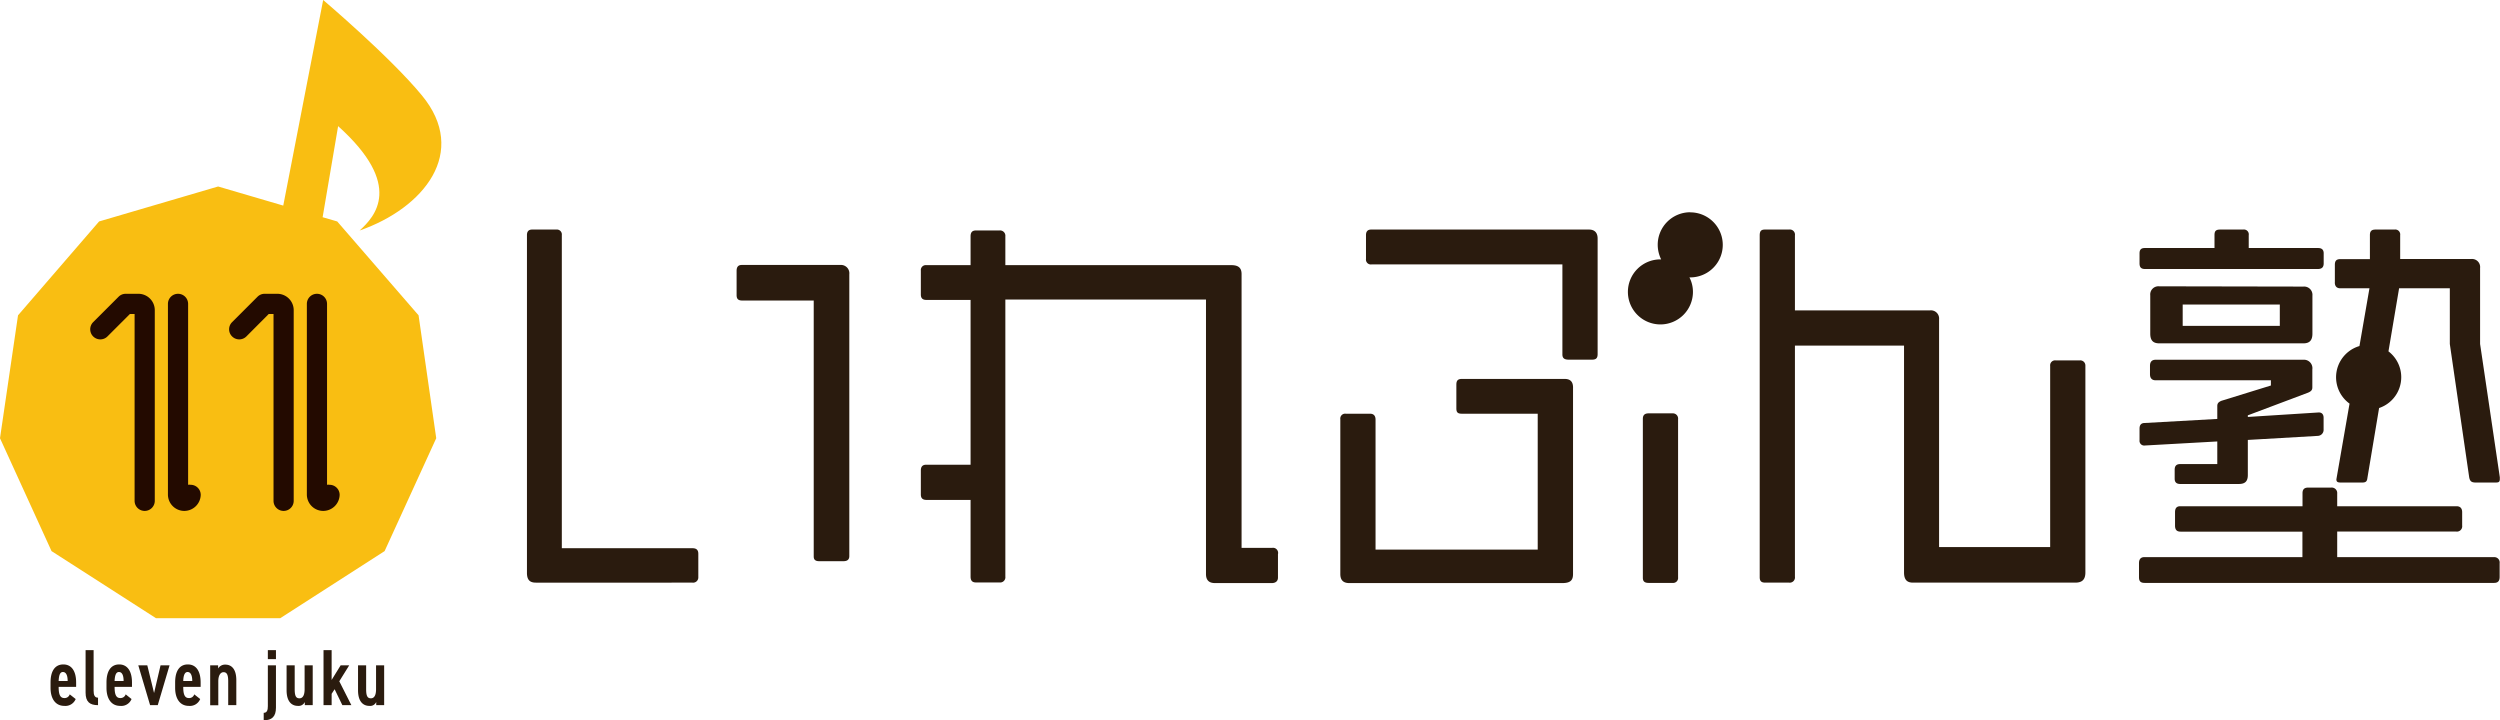
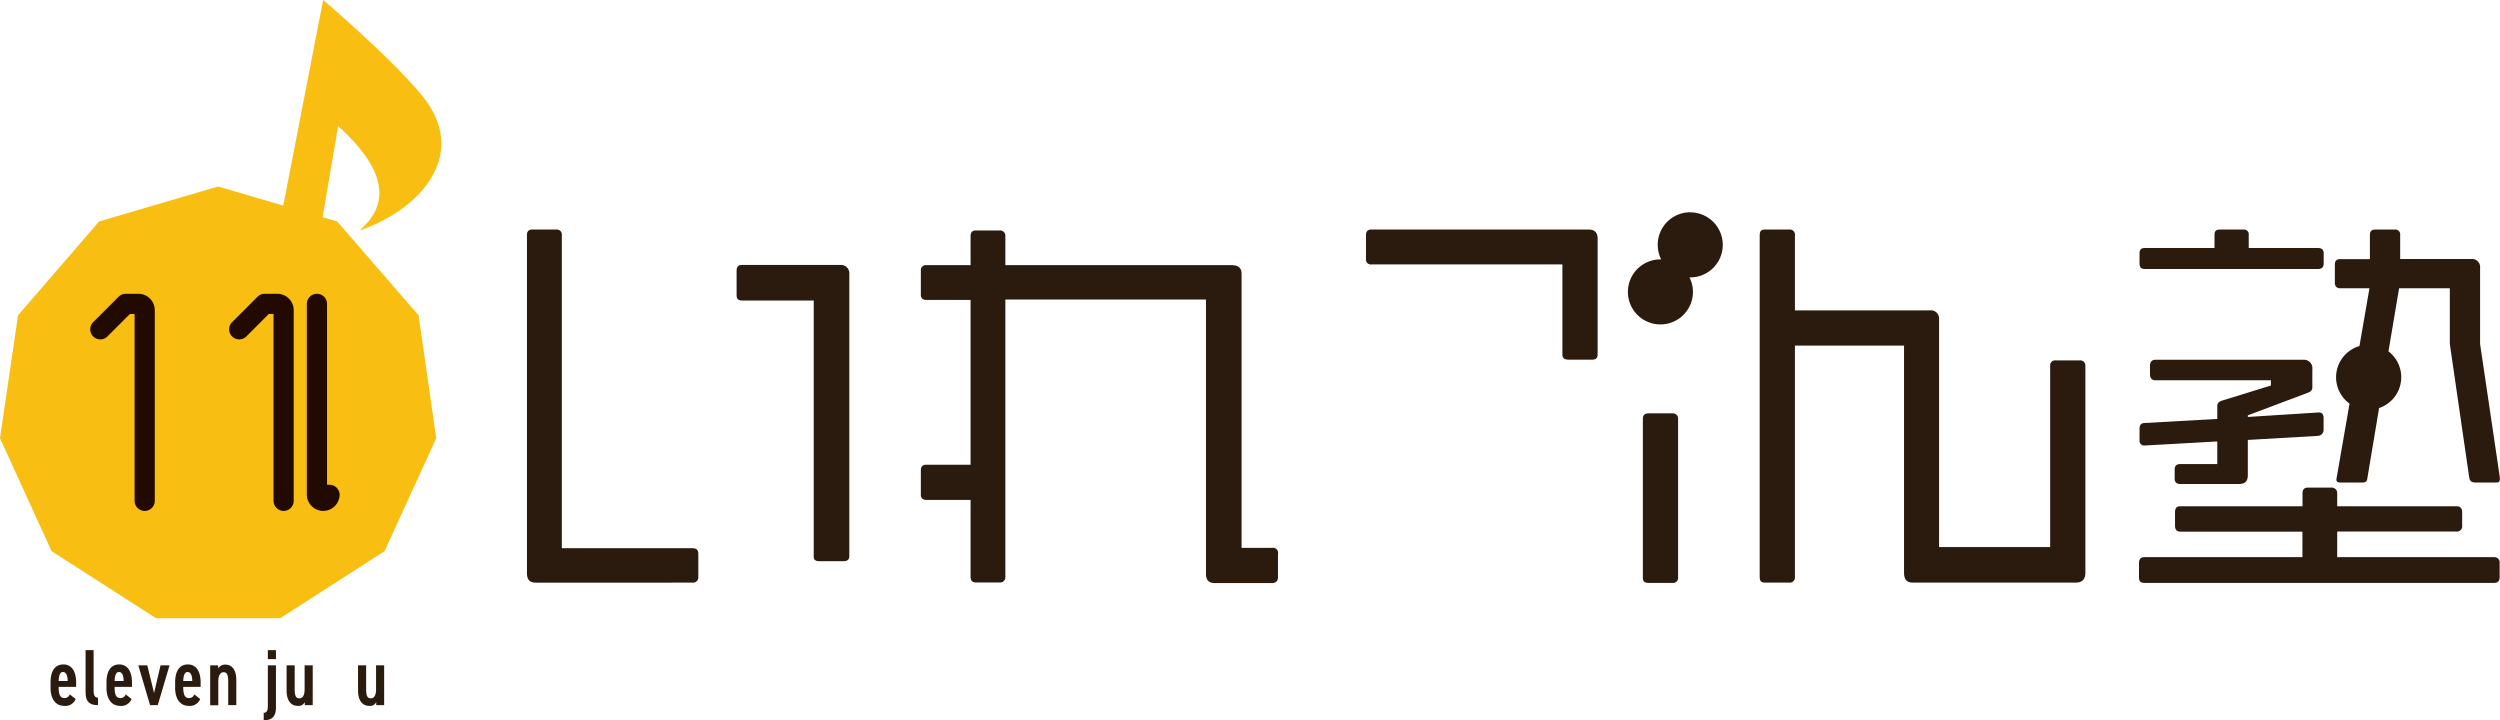
<svg xmlns="http://www.w3.org/2000/svg" viewBox="0 0 277.49 79.95">
  <defs>
    <style>.cls-1{fill:#f9be12;}.cls-2{fill:#230a00;}.cls-3{fill:#2a1b0e;}</style>
  </defs>
  <g id="レイヤー_2" data-name="レイヤー 2">
    <g id="A">
      <path class="cls-1" d="M37.43,24.58l-1.62-.47L37.53,14c7.32,6.58,4.08,10.05,2.38,11.59,7.13-2.49,12.14-8.68,6.92-15C43.31,6.31,35.87,0,35.87,0L31.44,22.82,24.21,20.7,11,24.58,2,35,0,48.64,5.72,61.17l11.6,7.45H31.1l11.59-7.45,5.73-12.53L46.46,35Z" />
      <path class="cls-2" d="M16.06,56.71a1.12,1.12,0,0,1-1.12-1.12V34.85h-.52l-2.49,2.49a1.12,1.12,0,0,1-1.59-1.58l2.82-2.82a1.11,1.11,0,0,1,.79-.33h1.41a1.82,1.82,0,0,1,1.82,1.82V55.59A1.12,1.12,0,0,1,16.06,56.71Z" />
-       <path class="cls-2" d="M20.46,56.71a1.82,1.82,0,0,1-1.82-1.82V33.73a1.12,1.12,0,0,1,2.24,0V53.81a.86.86,0,0,1,.28,0,1.12,1.12,0,0,1,1.12,1.12A1.83,1.83,0,0,1,20.46,56.71Z" />
      <path class="cls-2" d="M31.48,56.71a1.12,1.12,0,0,1-1.12-1.12V34.85h-.53l-2.48,2.49a1.12,1.12,0,0,1-1.59,0,1.11,1.11,0,0,1,0-1.58l2.82-2.82a1.11,1.11,0,0,1,.79-.33h1.41a1.82,1.82,0,0,1,1.82,1.82V55.59A1.12,1.12,0,0,1,31.48,56.71Z" />
      <path class="cls-2" d="M35.88,56.71a1.82,1.82,0,0,1-1.82-1.82V33.73a1.12,1.12,0,0,1,2.24,0V53.81a.86.86,0,0,1,.28,0,1.12,1.12,0,0,1,1.12,1.12A1.83,1.83,0,0,1,35.88,56.71Z" />
      <path class="cls-3" d="M276.87,61.84H259.42V59h13.2a.59.59,0,0,0,.67-.67V56.86c0-.45-.22-.67-.63-.67H259.42v-1.4a.61.61,0,0,0-.67-.67H256.2c-.45,0-.63.22-.63.62v1.45H242c-.4,0-.58.22-.58.67v1.48c0,.49.22.67.62.67h13.52v2.83H238c-.4,0-.58.26-.58.67v1.56c0,.45.18.63.63.63h38.78c.4,0,.62-.18.62-.67V62.51A.59.59,0,0,0,276.87,61.84Z" />
      <path class="cls-3" d="M238.06,49.45l8.05-.45v2.51H242c-.44,0-.62.22-.62.63v1c0,.36.18.58.62.58h6.5c.67,0,1-.27,1-1V48.83l7.79-.45a.67.67,0,0,0,.62-.72V46.37c0-.36-.18-.59-.53-.59l-7.88.5V46.1l6.67-2.51c.31-.13.49-.27.49-.58V41a.94.94,0,0,0-1-1.07H239.27c-.45,0-.63.27-.63.67v.94c0,.45.23.67.63.67h12.79v.58l-5.5,1.7c-.31.14-.45.27-.45.58V46.5l-8.05.45c-.4,0-.58.22-.58.62v1.3A.52.52,0,0,0,238.06,49.45Z" />
-       <path class="cls-3" d="M239.67,31.78a.91.91,0,0,0-1,1v4.25c0,.76.32,1.08,1,1.08h16c.67,0,1-.32,1-1.08V32.81a.92.92,0,0,0-1-1Zm13.38,4.39H242.27V33.8h10.78Z" />
      <path class="cls-3" d="M238.11,29.86h19.14c.45,0,.67-.18.67-.63V28.12c0-.41-.22-.59-.62-.59h-7.7V26.1a.54.54,0,0,0-.62-.62h-2.55c-.49,0-.63.18-.63.62v1.43h-7.74c-.4,0-.58.18-.58.59v1.11C237.48,29.68,237.66,29.86,238.11,29.86Z" />
      <path class="cls-3" d="M259.76,32H263l-1.11,6.41a3.61,3.61,0,0,0-1.1,6.39l-1.46,8.4c0,.32.18.36.54.36h2.32c.36,0,.54-.09.58-.49l1.3-7.78A3.61,3.61,0,0,0,265.11,39l1.18-7h5.63v6.18l2.15,14.8c.09.49.31.58.76.58h2.06c.4,0,.58,0,.58-.4v-.18l-2.19-14.8V29.75a.9.9,0,0,0-1-1h-7.87V26.1a.55.55,0,0,0-.63-.62h-2.1c-.45,0-.63.18-.63.62v2.66h-3.26c-.45,0-.63.18-.63.63v1.9C259.13,31.69,259.31,32,259.76,32Z" />
      <path class="cls-3" d="M76.86,60.85H62.36V26.09a.55.55,0,0,0-.61-.61H59.06c-.39,0-.57.22-.57.61v37.5c0,.86.4,1.08,1,1.08H76.86a.58.58,0,0,0,.65-.61v-2.6C77.51,61,77.25,60.85,76.86,60.85Z" />
      <path class="cls-3" d="M93.27,29.41H82.33c-.39,0-.57.22-.57.65v2.69c0,.44.18.61.66.61h7.9V61.77c0,.34.17.52.61.52h2.69c.43,0,.65-.18.65-.57V30.45A.93.93,0,0,0,93.27,29.41Z" />
      <path class="cls-3" d="M141.2,60.81h-3.39V30.43c0-.61-.26-1-1.13-1H111.59v-3.2a.59.59,0,0,0-.65-.65h-2.61c-.43,0-.6.22-.6.65v3.2h-4.91a.55.55,0,0,0-.61.61v2.65c0,.43.22.6.61.6h4.91V51.58h-4.91c-.43,0-.61.22-.61.65v2.65c0,.44.22.61.65.61h4.87V64c0,.43.17.65.6.65h2.61a.58.58,0,0,0,.65-.65V33.25h22.27V63.72c0,.65.31,1,1,1h6.3c.43,0,.69-.22.69-.61v-2.6A.57.57,0,0,0,141.2,60.81Z" />
-       <path class="cls-3" d="M173.68,42.06H162.26c-.48,0-.61.22-.61.65v2.61c0,.43.13.6.61.6h8.42V61h-18V46.58c0-.44-.22-.66-.61-.66h-2.69a.54.54,0,0,0-.61.61V63.72c0,.65.31,1,1,1h23.62c.91,0,1.21-.3,1.21-1V43.1C174.63,42.41,174.33,42.06,173.68,42.06Z" />
      <path class="cls-3" d="M185.66,45.88H183c-.47,0-.65.22-.65.61V64.13c0,.39.18.57.65.57h2.65a.55.55,0,0,0,.61-.61V46.53A.58.58,0,0,0,185.66,45.88Z" />
      <path class="cls-3" d="M176.37,25.48H152.19c-.39,0-.57.22-.57.61v2.65a.54.54,0,0,0,.61.61h21.19v10c0,.4.22.57.69.57h2.61c.43,0,.61-.17.61-.61V26.48C177.33,25.83,177,25.48,176.37,25.48Z" />
      <path class="cls-3" d="M230.86,40h-2.7a.55.55,0,0,0-.6.61V60.72H215.23V35.45a.91.91,0,0,0-1-1h-15V26.13a.57.57,0,0,0-.65-.65h-2.69c-.44,0-.57.21-.57.65V64.06c0,.44.18.61.61.61h2.65a.58.58,0,0,0,.65-.65V38.36h12.11V63.54c0,.87.39,1.13,1,1.13h18c.69,0,1.13-.26,1.13-1.13v-23A.57.57,0,0,0,230.86,40Z" />
      <path class="cls-3" d="M187.56,23.56A3.61,3.61,0,0,0,184,27.17a3.68,3.68,0,0,0,.38,1.62h-.08a3.61,3.61,0,1,0,3.61,3.61,3.48,3.48,0,0,0-.39-1.61h.09a3.61,3.61,0,0,0,0-7.22Z" />
      <path class="cls-3" d="M8.4,77.59a1.23,1.23,0,0,1-1.26.76c-1,0-1.53-.82-1.53-2v-.6c0-1.3.52-2,1.42-2s1.42.72,1.42,2v.49H6.51c0,.69.1,1.24.62,1.24a.59.59,0,0,0,.61-.41Zm-1.89-2h1c0-.65-.19-1-.53-1S6.54,75,6.51,75.56Z" />
      <path class="cls-3" d="M9.5,72.16h.89v4.5c0,.48.11.78.49.78v.83c-.92,0-1.38-.37-1.38-1.39Z" />
      <path class="cls-3" d="M14.6,77.59a1.22,1.22,0,0,1-1.26.76c-1,0-1.52-.82-1.52-2v-.6c0-1.3.52-2,1.41-2s1.42.72,1.42,2v.49H12.72c0,.69.1,1.24.62,1.24a.6.6,0,0,0,.61-.41Zm-1.88-2h1c0-.65-.18-1-.52-1S12.75,75,12.72,75.56Z" />
      <path class="cls-3" d="M17.82,73.85h1l-1.31,4.42h-.85l-1.31-4.42h1l.75,3.07Z" />
      <path class="cls-3" d="M22.22,77.59a1.23,1.23,0,0,1-1.26.76c-1,0-1.52-.82-1.52-2v-.6c0-1.3.51-2,1.41-2s1.42.72,1.42,2v.49H20.34c0,.69.1,1.24.61,1.24a.58.58,0,0,0,.61-.41Zm-1.88-2h1c0-.65-.19-1-.52-1S20.36,75,20.34,75.56Z" />
      <path class="cls-3" d="M23.33,73.85h.88v.35a.89.89,0,0,1,.8-.43c.66,0,1.22.46,1.22,1.73v2.77h-.9V75.61c0-.75-.17-1-.52-1s-.58.39-.58,1v2.67h-.9Z" />
      <path class="cls-3" d="M30.63,78.54c0,1-.45,1.41-1.36,1.41v-.83c.37,0,.46-.3.46-.75V73.85h.9Zm-.9-6.38h.9v1h-.9Z" />
      <path class="cls-3" d="M34.71,78.27h-.88v-.35a.75.75,0,0,1-.76.43c-.69,0-1.26-.47-1.26-1.74V73.85h.9v2.66c0,.78.17,1,.53,1s.57-.33.57-1V73.85h.9Z" />
-       <path class="cls-3" d="M38.76,73.85l-1.1,1.77L39,78.27H38l-.86-1.77-.33.51v1.26h-.9V72.16h.9v3.31l1-1.62Z" />
      <path class="cls-3" d="M42.64,78.27h-.88v-.35a.73.73,0,0,1-.76.43c-.69,0-1.26-.47-1.26-1.74V73.85h.9v2.66c0,.78.17,1,.53,1s.57-.33.57-1V73.85h.9Z" />
    </g>
  </g>
</svg>